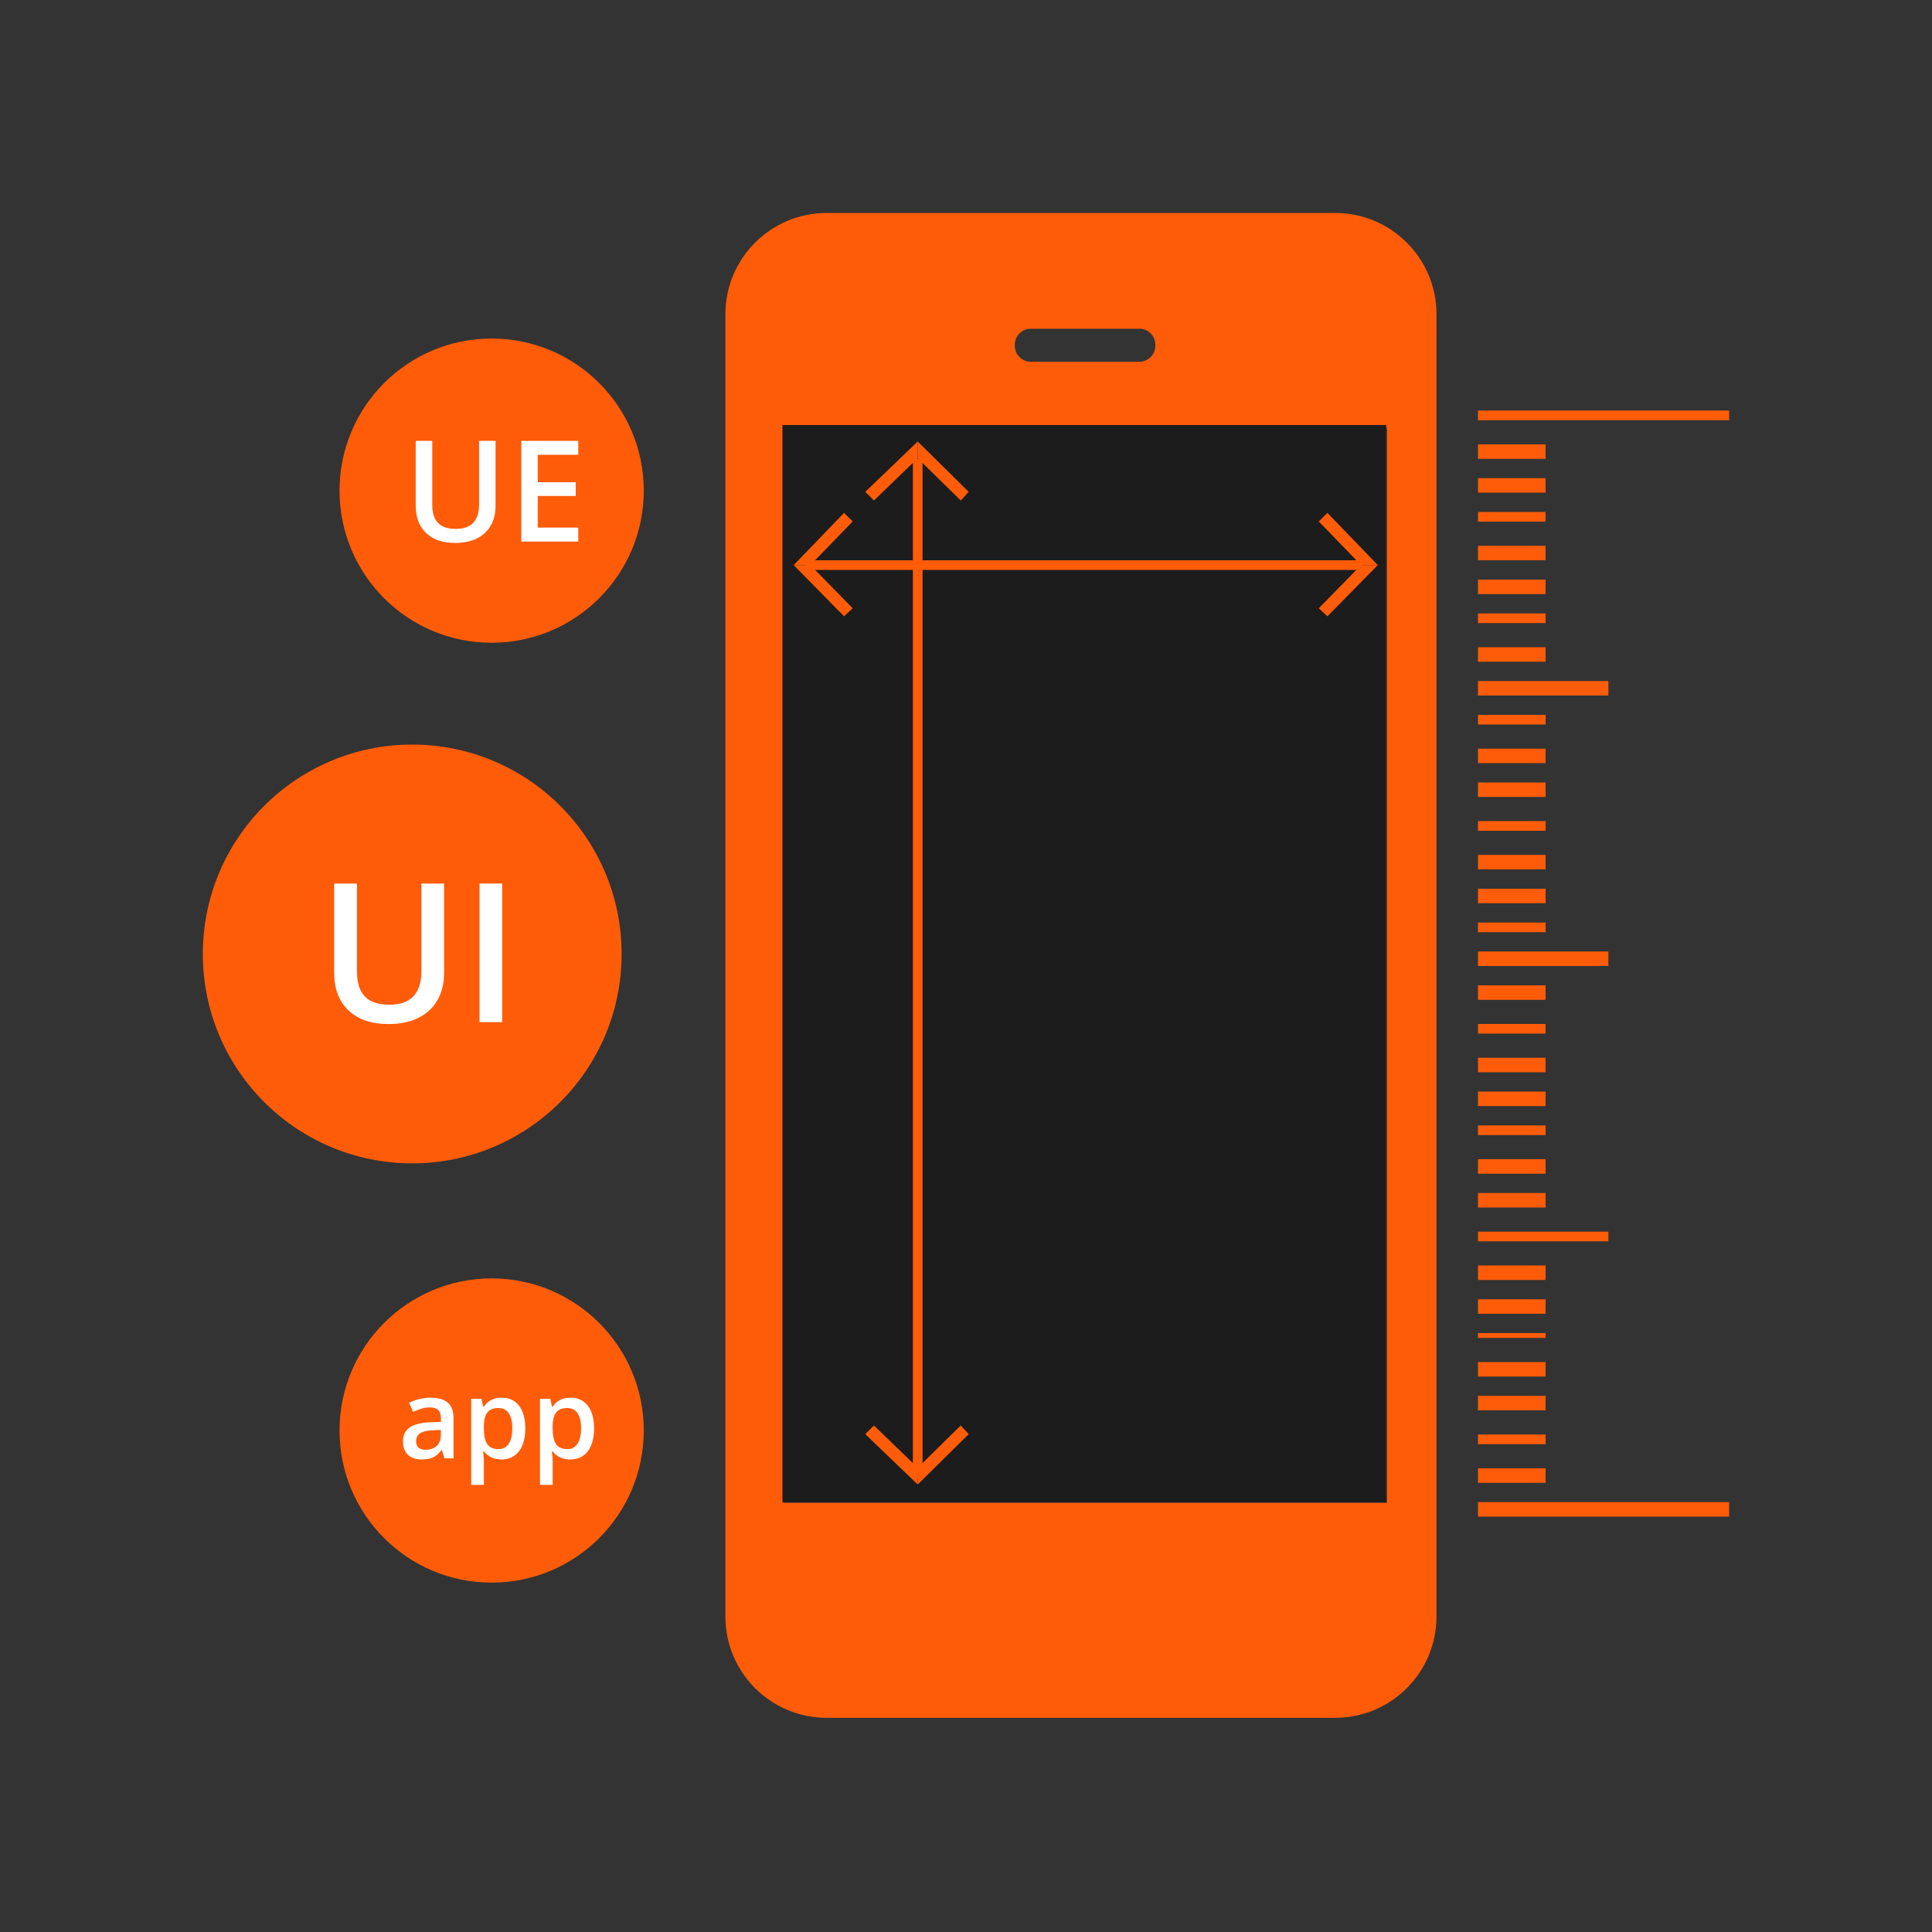
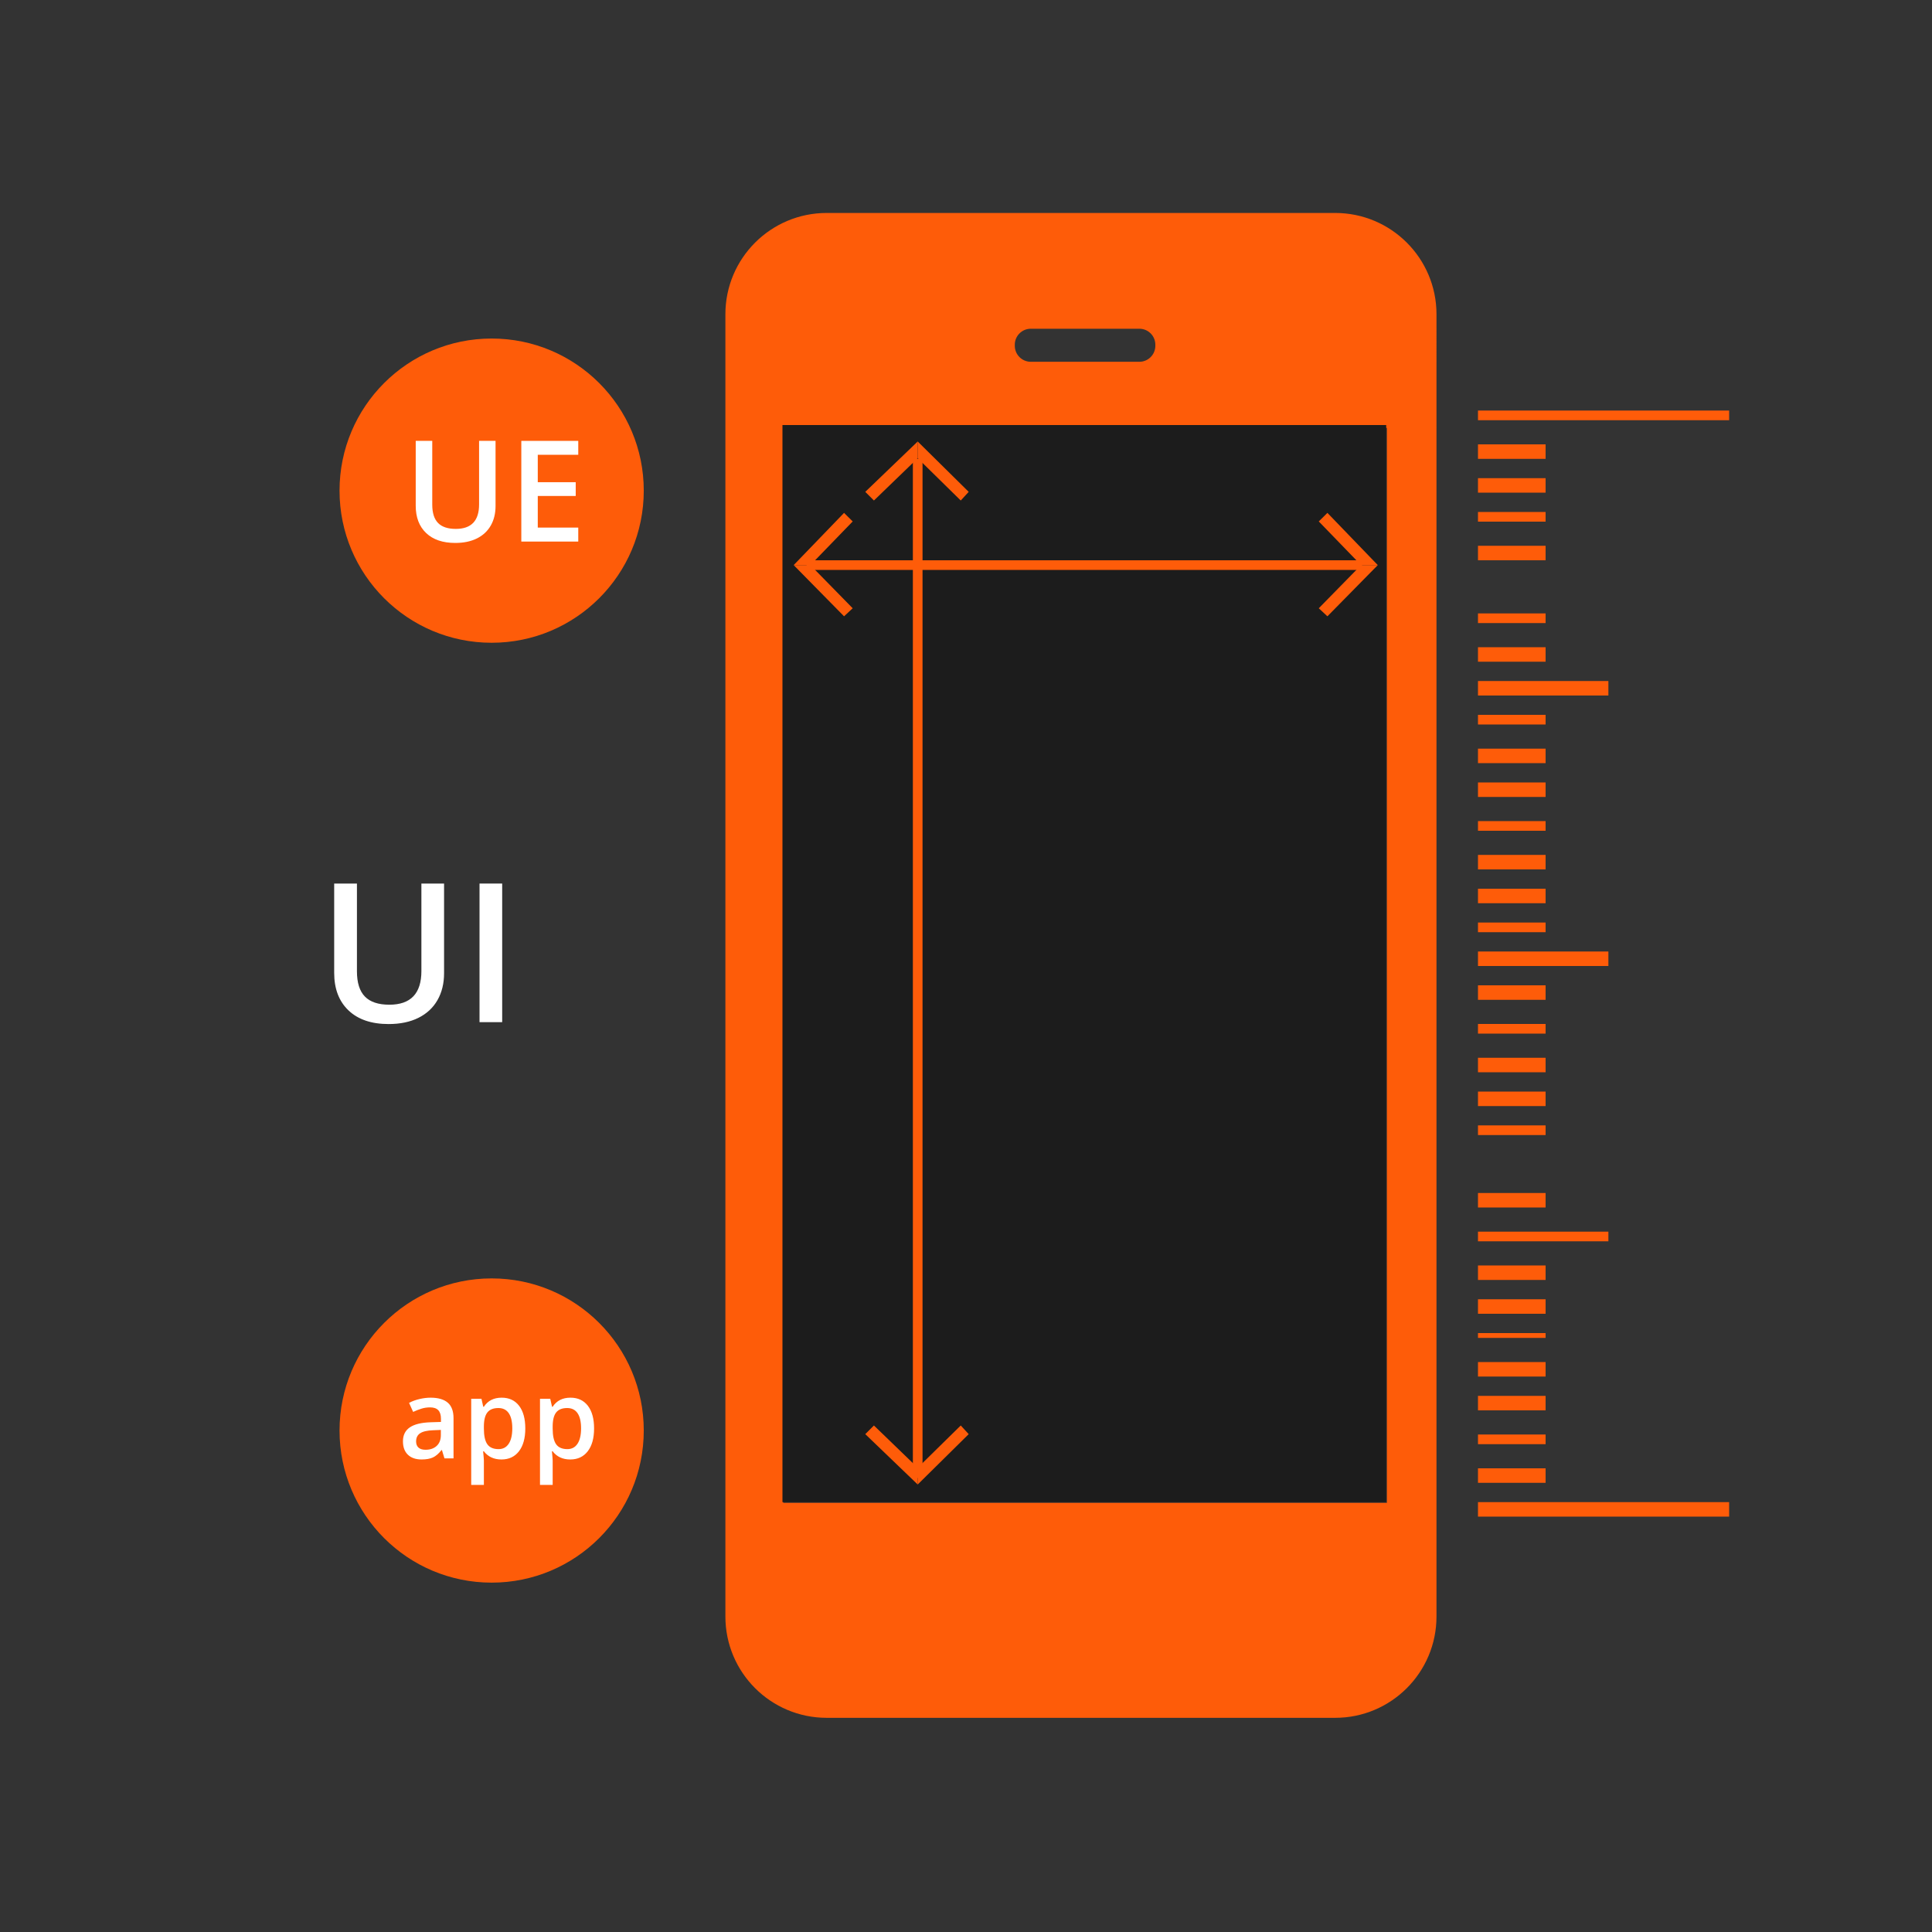
<svg xmlns="http://www.w3.org/2000/svg" version="1.1" id="Ebene_1" x="0px" y="0px" width="400px" height="400px" viewBox="0 0 400 400" style="enable-background:new 0 0 400 400;" xml:space="preserve">
  <rect x="0" y="0" width="400" height="400" fill="#333333" stroke="none" />
  <style type="text/css">

	.st0{fill:#1C1C1C;}
	.st1{fill:#FE5C09;}
	.st2{fill:#FFFFFF;}

</style>
-   <circle class="st1" cx="85.347" cy="197.508" r="43.352" />
  <circle class="st1" cx="101.791" cy="101.583" r="31.494" />
  <path class="st1" d="M297.41,65.061c0-11.579-9.391-20.97-20.974-20.97H171.159c-11.583,0-20.974,9.391-20.974,20.97v269.622  c0,11.583,9.391,20.974,20.974,20.974h105.277c11.583,0,20.974-9.391,20.974-20.974V65.061z M239.201,71.587  c0,1.833-1.481,3.319-3.318,3.319H213.42c-1.83,0-3.318-1.486-3.318-3.319v-0.215c0-1.831,1.488-3.313,3.318-3.313h22.463  c1.837,0,3.318,1.482,3.318,3.313V71.587z M287.146,311.145H162.171V88.599h124.974V311.145z" />
  <rect x="162" y="88" class="st0" width="125" height="223" />
  <rect x="306" y="85" class="st1" width="52" height="2" />
  <rect x="167" y="116" class="st1" width="115" height="2" />
  <rect x="306" y="311" class="st1" width="52" height="3" />
  <rect x="306" y="141" class="st1" width="27" height="3" />
  <rect x="306" y="197" class="st1" width="27" height="3" />
  <rect x="306" y="113" class="st1" width="14" height="3" />
  <rect x="306" y="99" class="st1" width="14" height="3" />
  <rect x="306" y="92" class="st1" width="14" height="3" />
  <rect x="189" y="95" class="st1" width="2" height="211" />
  <rect x="306" y="106" class="st1" width="14" height="2" />
  <rect x="306" y="127" class="st1" width="14" height="2" />
-   <rect x="306" y="120" class="st1" width="14" height="3" />
  <rect x="306" y="134" class="st1" width="14" height="3" />
  <rect x="306" y="170" class="st1" width="14" height="2" />
  <rect x="306" y="155" class="st1" width="14" height="3" />
  <rect x="306" y="148" class="st1" width="14" height="2" />
  <rect x="306" y="162" class="st1" width="14" height="3" />
  <rect x="306" y="184" class="st1" width="14" height="3" />
  <rect x="306" y="177" class="st1" width="14" height="3" />
  <rect x="306" y="191" class="st1" width="14" height="2" />
  <rect x="306" y="255" class="st1" width="27" height="2" />
  <rect x="306" y="226" class="st1" width="14" height="3" />
  <rect x="306" y="212" class="st1" width="14" height="2" />
  <rect x="306" y="204" class="st1" width="14" height="3" />
  <rect x="306" y="219" class="st1" width="14" height="3" />
-   <rect x="306" y="240" class="st1" width="14" height="3" />
  <rect x="306" y="233" class="st1" width="14" height="2" />
  <rect x="306" y="247" class="st1" width="14" height="3" />
  <rect x="306" y="282" class="st1" width="14" height="3" />
  <rect x="306" y="269" class="st1" width="14" height="3" />
  <rect x="306" y="262" class="st1" width="14" height="3" />
  <rect x="306" y="276" class="st1" width="14" height="1" />
  <rect x="306" y="297" class="st1" width="14" height="2" />
  <rect x="306" y="289" class="st1" width="14" height="3" />
  <rect x="306" y="304" class="st1" width="14" height="3" />
  <g>
    <polygon class="st1" points="164.322,117 174.752,106.187 176.542,107.958 167.786,117  " />
    <polygon class="st1" points="164.322,117 174.752,127.599 176.542,125.935 167.786,117  " />
  </g>
  <g>
    <polygon class="st1" points="285.257,117 274.827,106.187 273.038,107.958 281.793,117  " />
    <polygon class="st1" points="285.257,117 274.827,127.599 273.038,125.935 281.793,117  " />
  </g>
  <g>
    <polygon class="st1" points="190,91.405 179.146,101.834 180.938,103.625 190,94.869  " />
    <polygon class="st1" points="190,91.405 200.558,101.834 198.913,103.625 190,94.869  " />
  </g>
  <g>
    <polygon class="st1" points="190,307.352 179.146,296.922 180.938,295.132 190,303.888  " />
    <polygon class="st1" points="190,307.352 200.558,296.922 198.913,295.132 190,303.888  " />
  </g>
  <g>
    <path class="st2" d="M102.598,91.279v13.489c0,1.541-0.331,2.888-0.991,4.043c-0.661,1.154-1.616,2.043-2.866,2.666   c-1.25,0.623-2.745,0.934-4.484,0.934c-2.586,0-4.597-0.684-6.032-2.053c-1.436-1.37-2.153-3.251-2.153-5.647V91.279h3.422v13.189   c0,1.721,0.399,2.99,1.198,3.808c0.799,0.817,2.025,1.227,3.679,1.227c3.213,0,4.819-1.688,4.819-5.063V91.279H102.598z" />
    <path class="st2" d="M119.723,112.125h-11.792V91.279h11.792v2.88h-8.384v5.675h7.857v2.851h-7.857v6.546h8.384V112.125z" />
  </g>
  <circle class="st1" cx="101.791" cy="296.174" r="31.494" />
  <g>
    <path class="st2" d="M91.939,182.929v18.568c0,2.121-0.455,3.976-1.364,5.565c-0.91,1.59-2.225,2.813-3.946,3.67   c-1.72,0.857-3.778,1.286-6.173,1.286c-3.56,0-6.327-0.942-8.303-2.826c-1.976-1.885-2.964-4.476-2.964-7.773v-18.49h4.711v18.156   c0,2.368,0.549,4.115,1.648,5.241c1.099,1.125,2.787,1.688,5.064,1.688c4.423,0,6.634-2.323,6.634-6.969v-18.117H91.939z" />
    <path class="st2" d="M99.28,211.626v-28.697h4.691v28.697H99.28z" />
  </g>
  <g>
    <path class="st2" d="M92.022,301.944l-0.525-1.719h-0.089c-0.596,0.752-1.195,1.263-1.797,1.535   c-0.603,0.271-1.377,0.407-2.322,0.407c-1.213,0-2.16-0.327-2.841-0.982c-0.681-0.654-1.021-1.581-1.021-2.779   c0-1.272,0.472-2.232,1.417-2.88c0.945-0.647,2.385-1.001,4.32-1.061l2.132-0.067v-0.658c0-0.789-0.184-1.378-0.552-1.77   c-0.368-0.391-0.939-0.586-1.713-0.586c-0.632,0-1.239,0.093-1.819,0.279c-0.581,0.187-1.139,0.406-1.675,0.658l-0.848-1.875   c0.67-0.35,1.403-0.615,2.199-0.799c0.796-0.182,1.548-0.272,2.255-0.272c1.57,0,2.755,0.343,3.555,1.026   c0.8,0.685,1.2,1.761,1.2,3.227v8.315H92.022z M88.115,300.158c0.952,0,1.717-0.266,2.293-0.797   c0.577-0.532,0.865-1.279,0.865-2.239v-1.071l-1.585,0.067c-1.235,0.044-2.134,0.25-2.696,0.62   c-0.562,0.367-0.843,0.931-0.843,1.69c0,0.551,0.164,0.977,0.491,1.278C86.969,300.008,87.46,300.158,88.115,300.158z" />
    <path class="st2" d="M103.821,302.168c-1.563,0-2.776-0.563-3.639-1.686h-0.156c0.104,1.042,0.156,1.675,0.156,1.897v5.057h-2.623   v-17.838h2.121c0.06,0.231,0.183,0.782,0.369,1.652h0.134c0.818-1.251,2.046-1.875,3.684-1.875c1.541,0,2.74,0.559,3.6,1.674   c0.86,1.116,1.29,2.684,1.29,4.699c0,2.017-0.438,3.591-1.312,4.722C106.568,301.602,105.361,302.168,103.821,302.168z    M103.185,291.519c-1.042,0-1.803,0.306-2.283,0.916c-0.48,0.609-0.72,1.584-0.72,2.924v0.391c0,1.504,0.238,2.592,0.714,3.266   c0.476,0.673,1.254,1.01,2.333,1.01c0.908,0,1.607-0.372,2.099-1.116c0.491-0.744,0.737-1.805,0.737-3.181   c0-1.384-0.244-2.432-0.731-3.143C104.846,291.874,104.129,291.519,103.185,291.519z" />
    <path class="st2" d="M118.063,302.168c-1.563,0-2.776-0.563-3.639-1.686h-0.156c0.104,1.042,0.156,1.675,0.156,1.897v5.057h-2.623   v-17.838h2.121c0.06,0.231,0.183,0.782,0.369,1.652h0.134c0.819-1.251,2.047-1.875,3.684-1.875c1.541,0,2.741,0.559,3.6,1.674   c0.859,1.116,1.289,2.684,1.289,4.699c0,2.017-0.437,3.591-1.312,4.722C120.812,301.602,119.604,302.168,118.063,302.168z    M117.427,291.519c-1.042,0-1.803,0.306-2.283,0.916c-0.48,0.609-0.72,1.584-0.72,2.924v0.391c0,1.504,0.238,2.592,0.715,3.266   c0.476,0.673,1.254,1.01,2.333,1.01c0.908,0,1.607-0.372,2.098-1.116s0.737-1.805,0.737-3.181c0-1.384-0.244-2.432-0.731-3.143   C119.088,291.874,118.372,291.519,117.427,291.519z" />
  </g>
</svg>